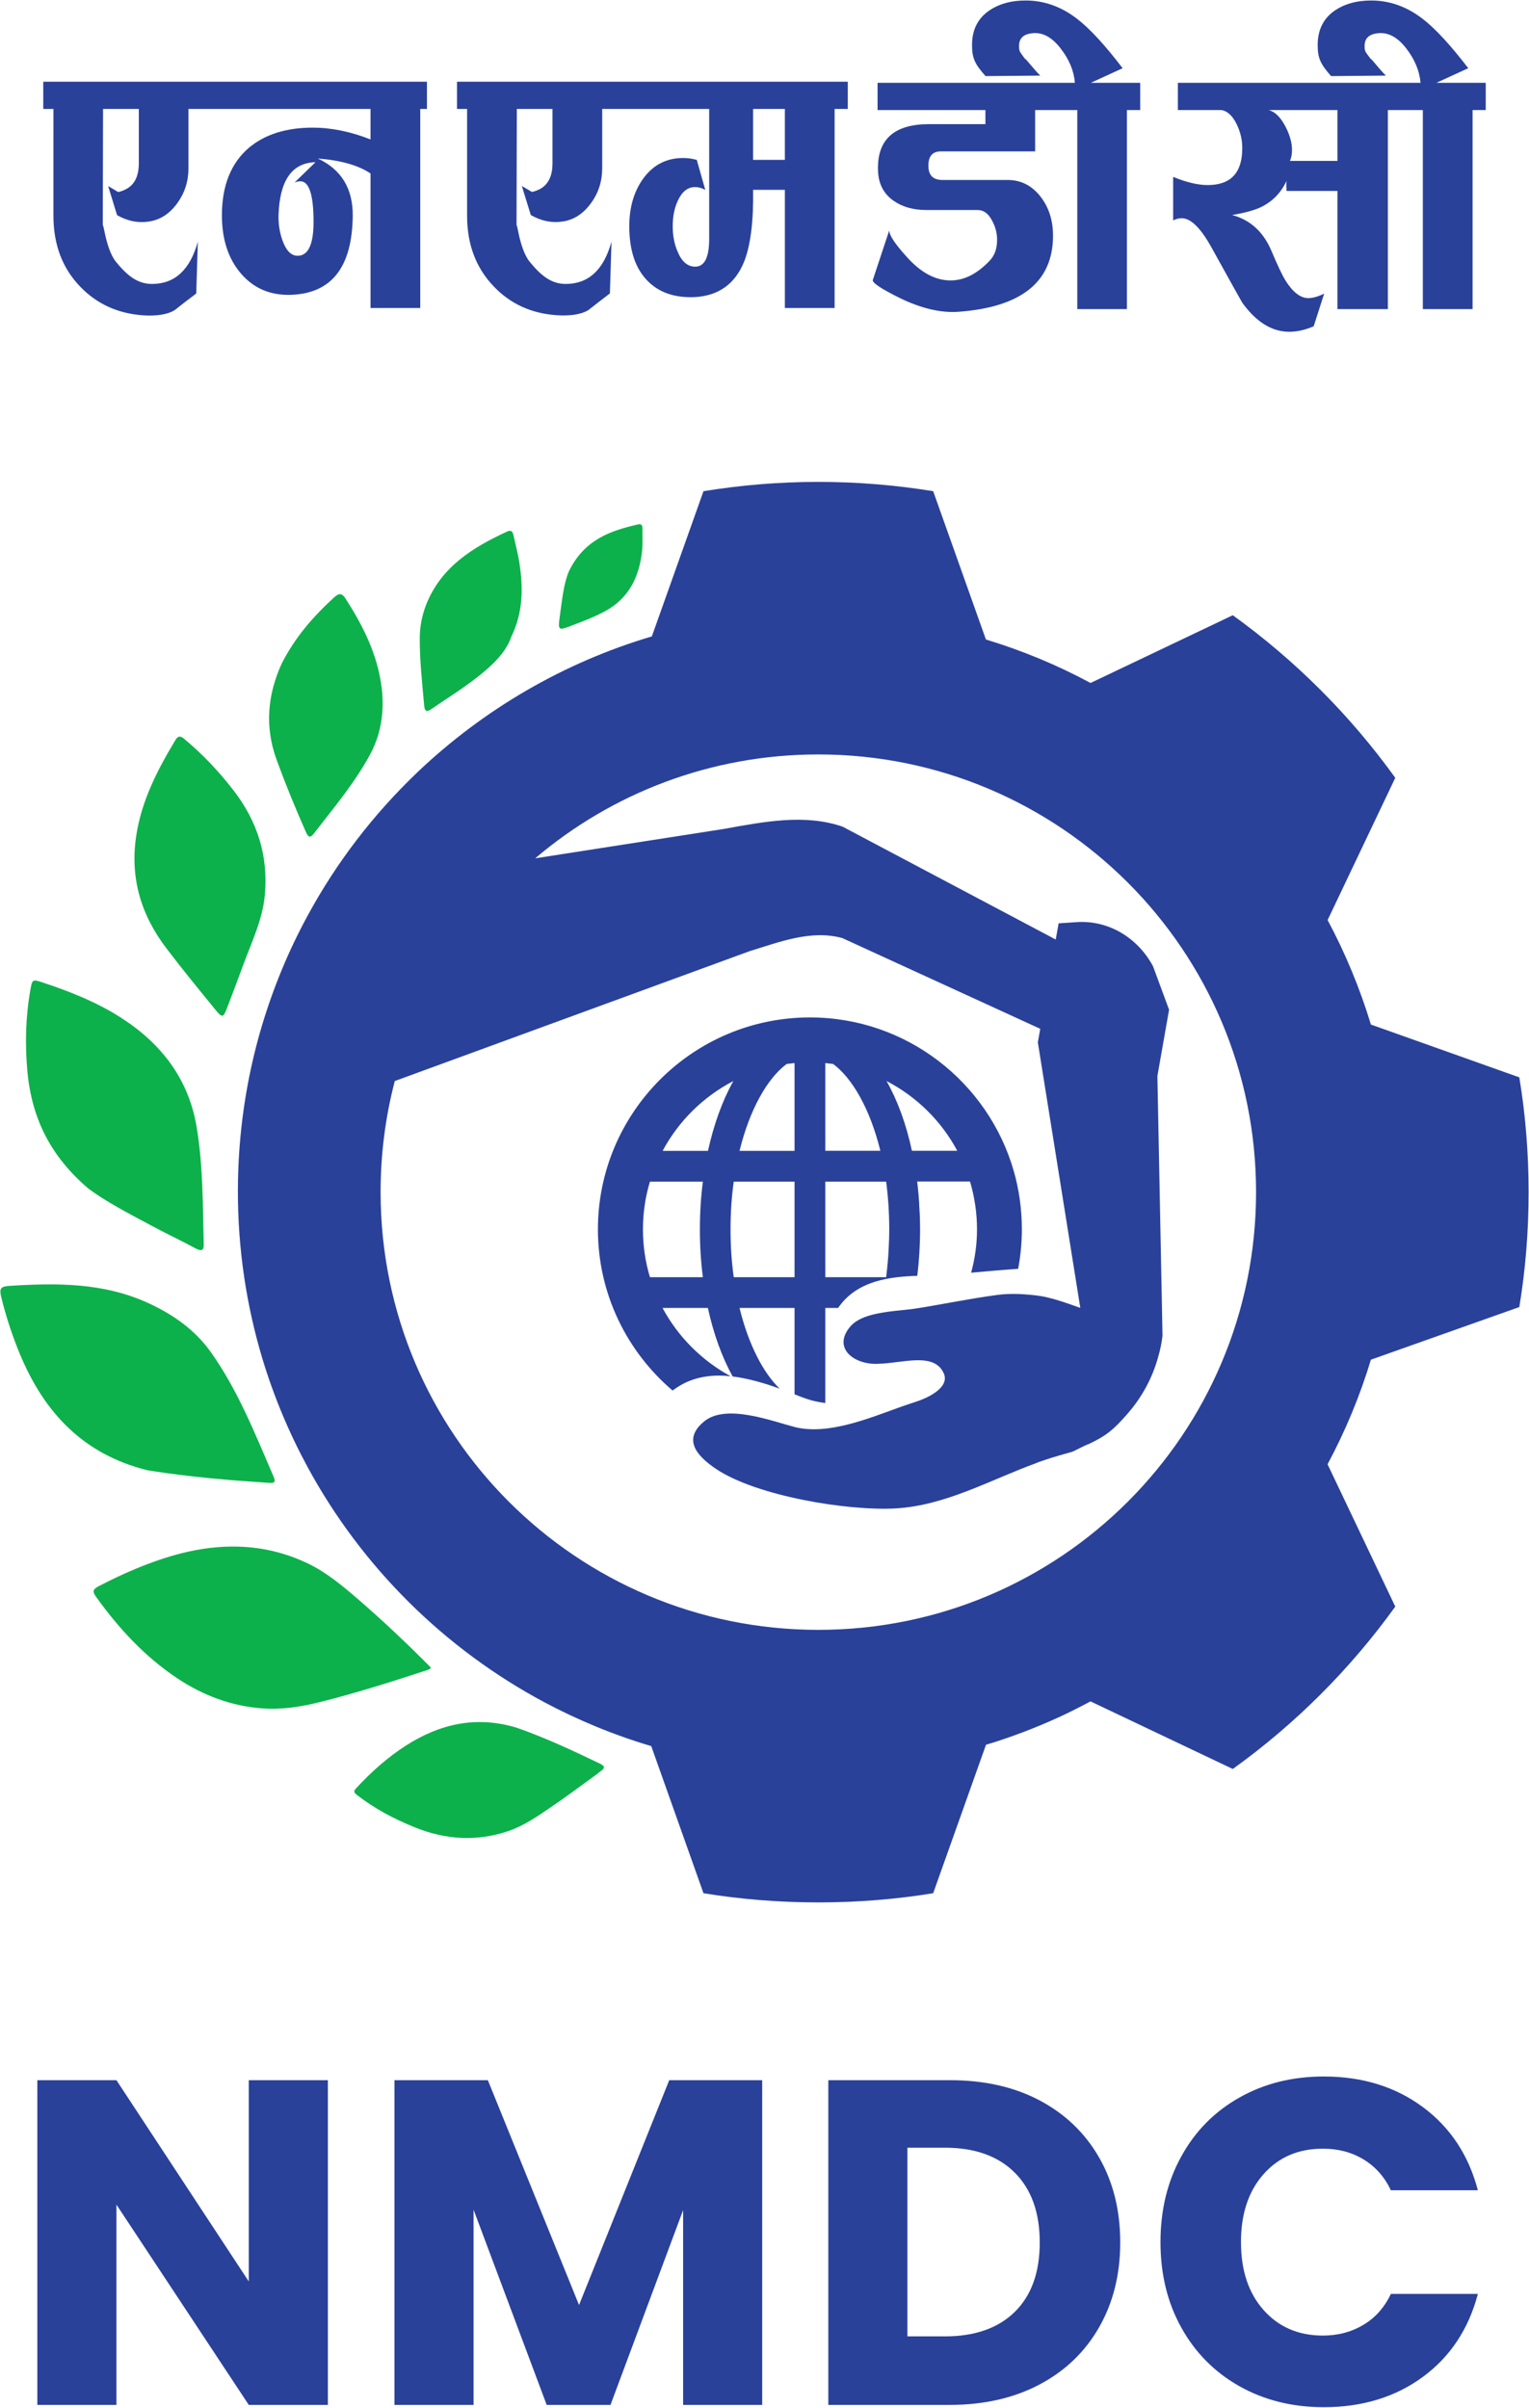
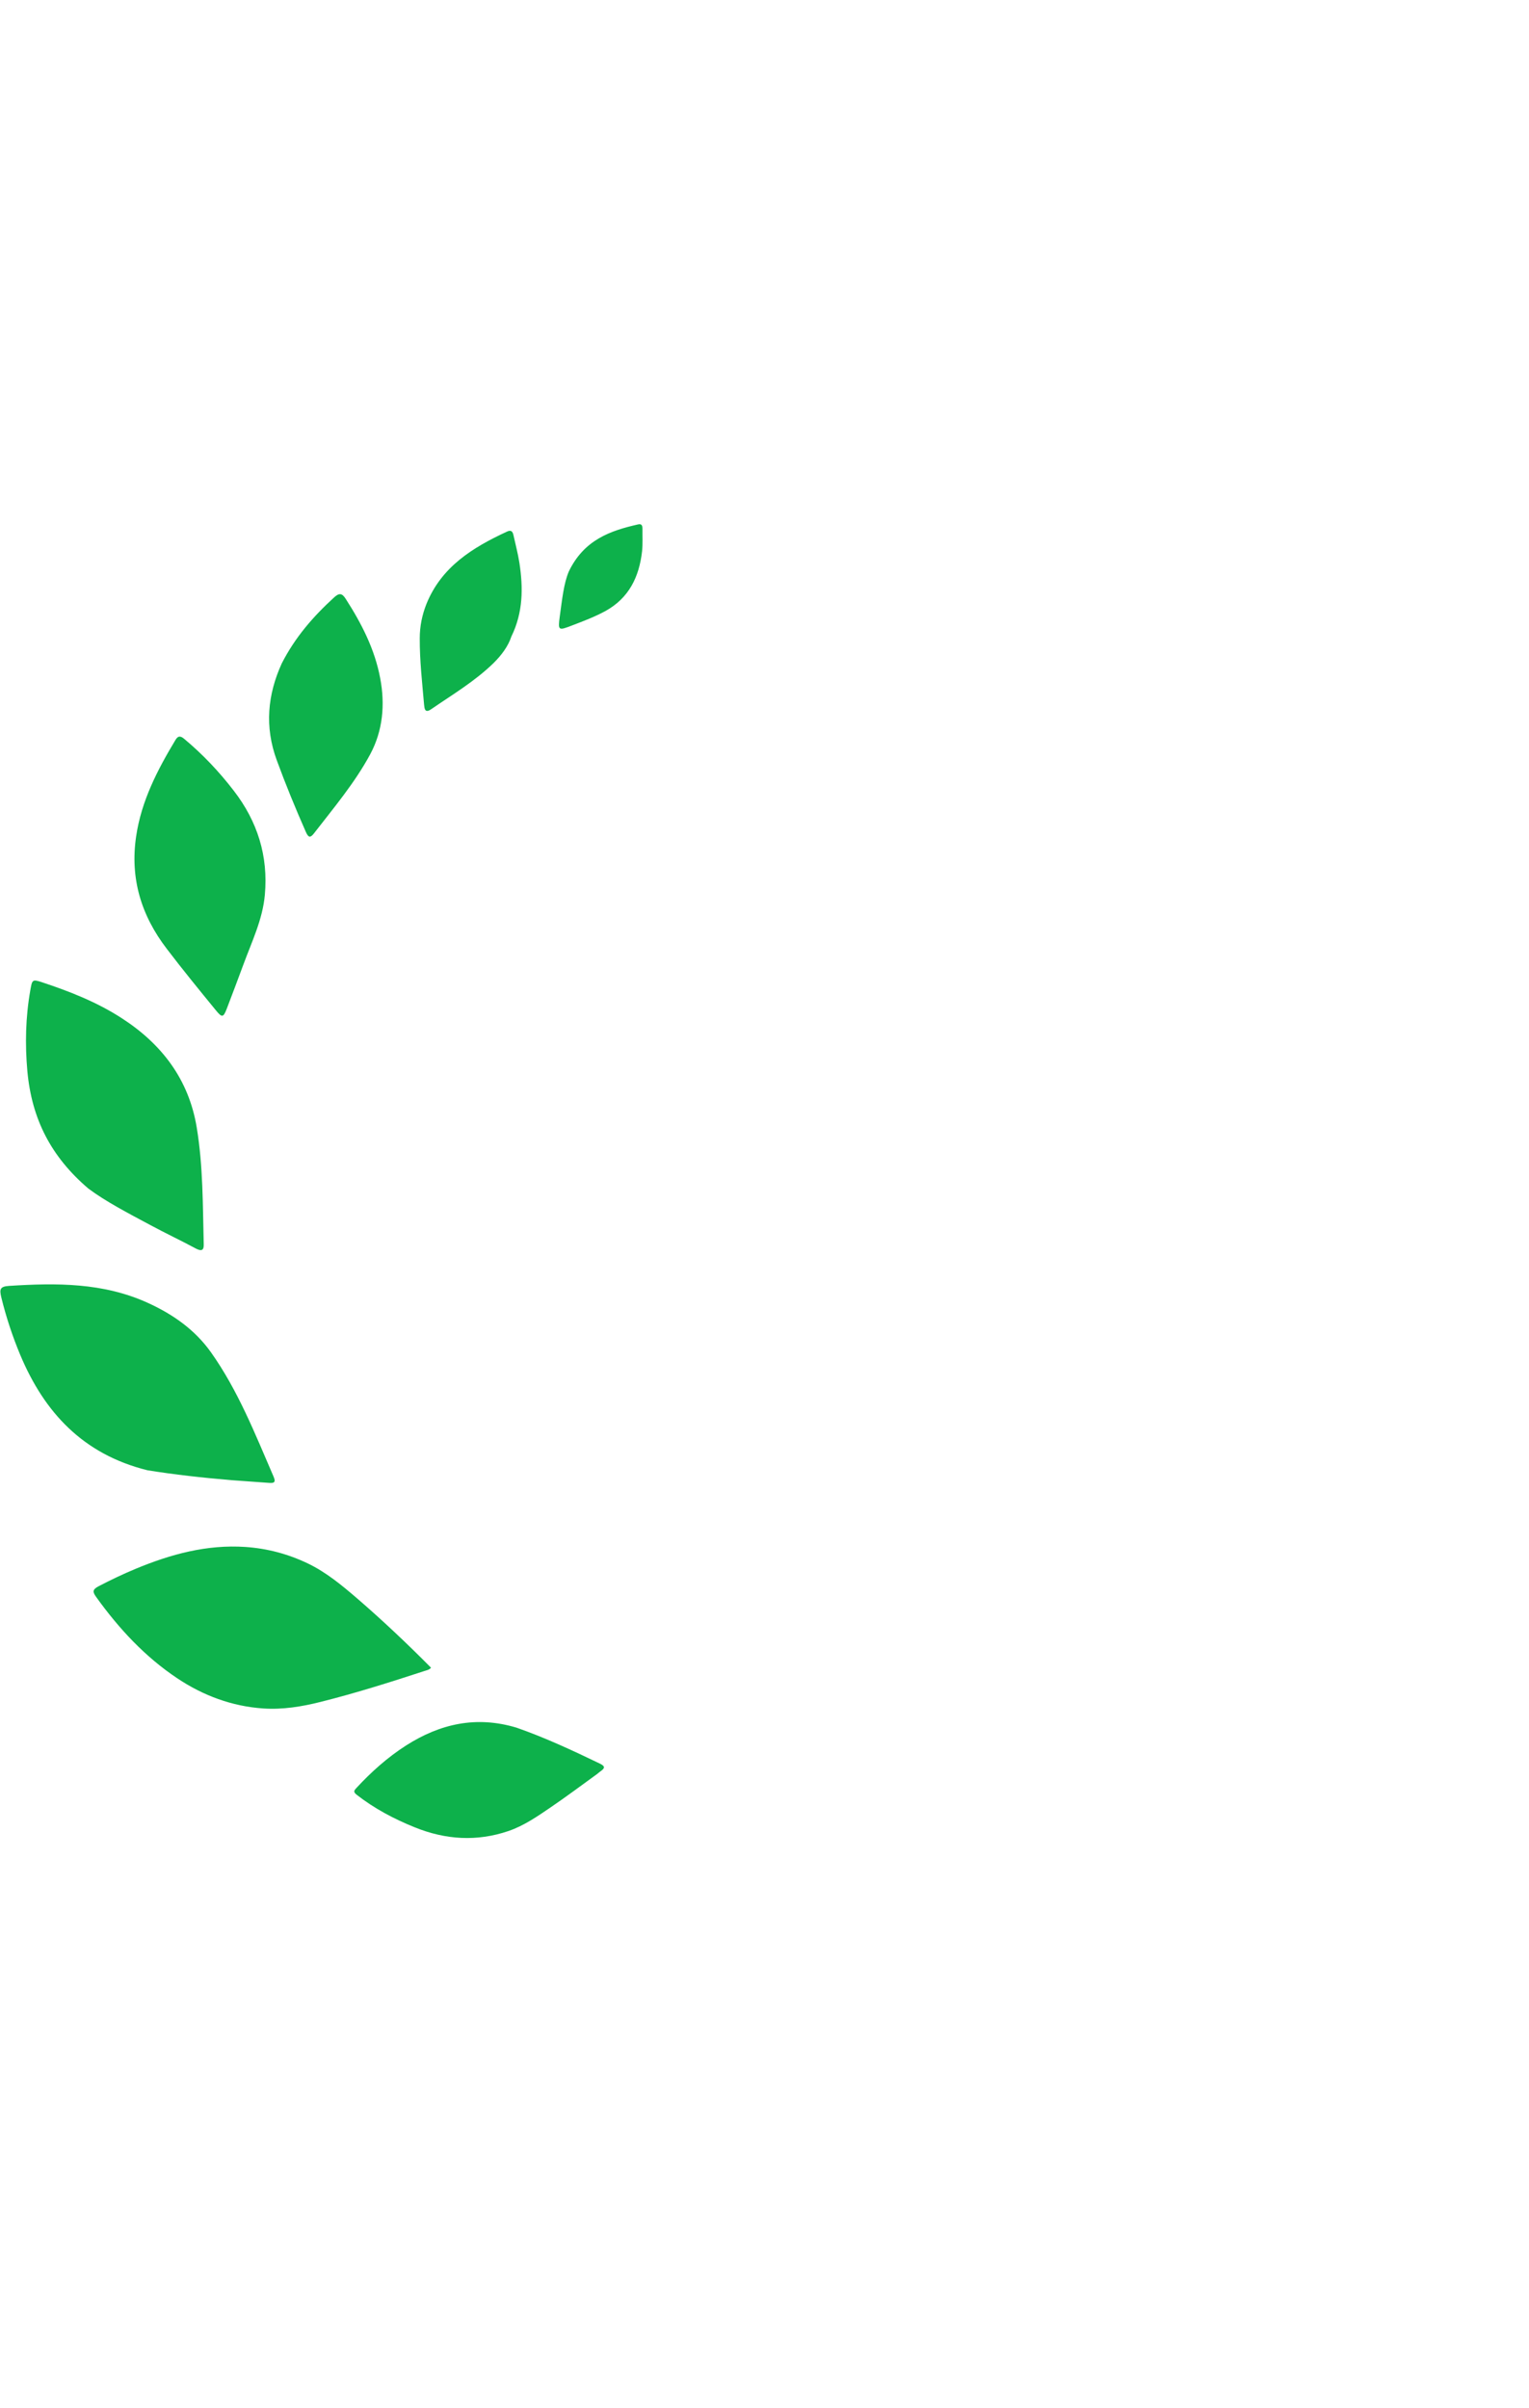
<svg xmlns="http://www.w3.org/2000/svg" version="1.2" viewBox="0 0 1531 2411" width="1531" height="2411">
  <style>.a{fill:#0db14b}.b{fill:#2a419a}</style>
  <path class="a" d="m216.1 1011.5c6.2 7.6 7.5 7.5 11-1.6 5.7-14.7 11.1-29.4 16.6-44.1 8.4-22.9 19.3-45.1 21.5-69.9 3.5-38.9-7.4-73.5-31.2-104.3-14.6-19-31-36.3-49.3-51.6-3.4-2.9-6.1-3.9-8.9 0.7-18.2 30.2-34.3 61.3-39.5 96.8-6.2 41.9 5 79 30.7 112.5 15.9 20.9 32.5 41.2 49.1 61.5zm90.2-178.4c2.6 5.8 4.5 5.9 8.1 1.3 19.8-25.6 40.8-50.5 56.2-79 12.8-23.7 15.1-50 10.1-76.3-5.4-29-18.7-54.9-34.6-79.6-3.5-5.5-6.4-6.1-11.5-1.4-20.8 19-39.1 39.9-52.5 66.2-14.1 31-17.4 63.3-4.9 97.1 8.9 24.3 18.7 48.1 29.1 71.7zm125.3-122.9c21.4-14.7 43.8-28 62.5-46.2 7.9-7.8 14.7-16.8 17.9-26.6 11.9-24.3 11.9-48.9 8.1-73.7-1.4-9.2-3.9-18.4-5.9-27.6-0.8-3.7-2.2-5.9-6.6-3.8-34.3 15.9-65.5 35.1-80.6 72.4-4.4 11.1-6.7 22.5-6.7 34.4-0.1 22.1 2.4 44.1 4.3 66.1 0.4 3.8 0.6 9.4 7 5zm-343.2 479.8c17.5 13.1 40.1 24.8 62.5 36.8 15 8.1 30.4 15.3 45.4 23.4 5.6 2.9 7.9 1.6 7.7-4.3-1-39.1-0.6-78.3-7-116.9-7.9-48.1-34.9-83.6-75.2-109.6-24.7-16-51.9-26.7-79.7-35.9-9.9-3.3-9.9-2.5-11.8 8.3-4.7 26.8-5.3 53.8-2.9 80.7 4.4 48.1 23.8 85.7 61 117.5zm512.2 575.8c-27.6-13.3-55.3-26.2-83.5-36-40.3-12.1-76.5-3.8-110.4 17.8-18.6 11.9-34.9 26.5-49.9 42.7-2.1 2.3-3.4 3.7 0.2 6.6 17.8 13.9 37.6 24.4 58.5 32.8 30.8 12.4 62 14.4 93.7 3.6 15.4-5.3 28.7-14.5 41.9-23.5 15.9-10.8 31.2-22.3 46.7-33.5 1.2-0.9 2.2-1.9 3.4-2.7 4.3-3 5.3-5-0.6-7.8zm42.7-1236.5c0-3.8-1.3-4.9-4.5-4.2-27.8 6.3-53.9 15.4-69.2 47-5.2 12.1-6.8 28.7-9.1 45.1-1.9 14.2-1.4 14.3 11.9 9.2 11.5-4.4 23-8.7 33.8-14.6 23.6-13 33.8-34.2 36.7-59.8 0.8-7.6 0.3-15.2 0.4-22.7zm-411.9 952.7c12.5 1 24.9 1.7 37.4 2.7 5 0.4 7.9 0.1 5.1-6.3-18.5-42.8-35.6-86.3-62.8-124.6-15.9-22.3-37.8-37.8-63.1-49.3-44.8-20.4-91.6-20-138.9-17-9 0.6-9.8 3.2-7.8 11.5 4.8 19.7 11.2 39 19 57.7 24.1 57.4 62.8 99.4 127.3 115.4 26.6 4.3 55.2 7.5 83.8 9.9zm200.2 187.8c-23.8-24-48.3-47.2-73.9-69.3-15.5-13.3-31.1-26.3-49.7-35.2-19.7-9.4-40.4-14.9-62.2-16.4-38.6-2.6-74.6 7.2-109.8 21.8-12.8 5.3-25.3 11.3-37.6 17.7-6.1 3.3-5.6 5.7-2.1 10.6 22.7 31.6 48.8 59.8 81.2 81.4 25.9 17.3 54.8 28.1 86.1 30.2 19.4 1.3 38.6-1.8 57.6-6.6 35.1-8.8 69.5-19.7 103.8-30.9 2.2-0.8 4.7-1 6.6-3.3z" />
-   <path class="b" d="m467.7 216q0 43.2 26.9 71 24.8 25.9 62.5 28.6 21 1.4 31.9-5 10.9-8.6 21.7-16.8l1.6-51.9q-11.6 42.4-45.8 42.4c-14.8 0-25.1-8.7-36.2-22.3-11.3-13.9-13.1-47.5-13.1-33.3l0.3-119.6h35.7v54.4q0 20-13.8 26.4-5 2.2-6.9 2.2l-10-5.9 9 29.1c10.6 6.1 21.5 8.2 32.6 6.4 10.9-1.8 20.1-7.9 27.6-18.2q11.3-15.4 11.3-35.1v-59.3h28 79.1v130.1q0 27.8-14 27.8-11.2 0-17.4-14.6-5.1-11.4-5.1-25.9 0-14.6 5.1-25.5 6.2-13.7 17.4-13.7 4.7 0 10.1 2.8l-8.5-30q-7-1.9-13.6-1.9-24.5 0-39.3 19.6-14.7 19.6-14.7 48.7 0 35.4 17.5 53.9c11.6 12.3 27.5 17.9 47.8 17.1q36.1-1.9 49.7-35.5 9.7-24.6 9-71.9h31.8v118.3h49.8v-199.3h13.2v-27.3h-217.9-173.4v27.3h10.1zm286.4-106.9h31.8v51h-31.8zm147.1 189.4q31.9 15.5 58.3 13.7 94.9-6.9 94.9-76.2 0-23.3-12.8-39.5-12.9-16.3-32.7-16.3h-65.3q-14 0-14-14.3 0-14.3 12.4-14.3h94.5v-41.4h42.2v199.3h49.7v-199.3h13.3v-27.3h-49.4l31.8-14.6c-17.8-23.3-33.1-39.9-45.8-49.6q-23.7-18.2-51.3-18.2-21.4 0-35.8 9.6-17.9 11.8-17.9 35c0 13.7 3.1 19.2 13.5 31.1l54.8-0.5c-7.5-7.5-14.3-17-15.2-16.7-5.4-7.5-6-7.1-6-13.1q0-11.3 13.2-12.6 15.1-1.8 28.1 14.8 13.1 16.6 14.6 34.8h-16.3-181.3v27.3h108v14.1h-56.3c-34.5 0-51.6 14.8-51.3 44.6q0 21.4 15.9 32.3 13.2 9.1 32.7 9.1h51.3q8.5 0 13.9 9.7 5.5 9.6 5.5 20.2 0 13.4-7.8 21.2-18.6 19.4-38.8 19.4c-15.3 0-30.1-8-44.3-24.1q-17.2-19-17.1-26l-16.4 49.5q-1.6 4.1 27.2 18.3zm312-50.5q29.5 53.3 30.7 55.1 21 29.1 47.1 29.1 11.6 0 24.4-5.5l10.5-32.7q-9.3 4.5-15.9 4.5-11.7 0-22.9-17.7-4.7-7.7-14-29.6-12.1-28.6-39.3-35.9 18.7-3.2 28.4-7.7 17.5-8.3 26-26.4-0.4 3.6 0 10h51v118.3h50.5v-199.3h27.6 7.4v199.3h49.8v-199.3h13.2v-27.3h-49.4l31.9-14.6c-17.9-23.3-33.2-39.9-45.9-49.6q-23.7-18.2-51.3-18.2-21.3 0-35.8 9.6-17.8 11.8-17.8 35c0 13.7 3.1 19.2 13.4 31.1l54.9-0.5c-7.6-7.5-14.3-17-15.2-16.7-5.5-7.5-6.1-7.1-6.1-13.1q0-11.2 13.2-12.6 15.2-1.8 28.2 14.8 13 16.6 14.6 34.8h-5.1-11.3-226.6v27.3h43.5q9.3 1.4 15.6 14.6 5.4 11.3 5.4 23.6 0 36.9-34.6 36.9-14.7 0-34.6-8.2v43.6q4.3-2.2 8.6-2.2 13.6 0 29.9 29.5zm126-137.8v50.9h-47.5q2-4.9 2-10.9 0-11.3-7.1-24.5-7.2-13.2-16.2-15.5zm182.1 968.5l-148.4-52.8-0.2-0.1c-11.1-36.5-25.7-71.6-43.4-104.7l0.3-0.4 67.5-141.9c-45.1-62.7-100.2-117.7-162.7-162.8l-140.9 67.1-1.6 0.7c-33-17.8-68.1-32.4-104.7-43.5l-0.7-2-52.1-146.5c-37.4-6.1-75.8-9.3-115-9.3-39.2 0-77.5 3.2-115 9.3l-51.7 145.4c-88.8 26.3-168.7 73.4-234.2 135.5-0.2 0.2-0.4 0.4-0.7 0.7-43.8 41.8-81.1 90.3-110.1 144-18.8 34.6-34 71.4-45.5 109.8-15.6 52.5-24 108.1-24 165.7 0 58.2 8.6 114.4 24.5 167.4 11.5 38.1 26.8 74.5 45.4 108.8 54.2 99.8 136.8 181.8 237 235.3 33.8 18 69.6 32.8 107 43.9l52.3 147.3c37.4 6.1 75.8 9.2 115 9.2 39.2 0 77.6-3.1 115-9.2l52.8-148.4v-0.2c25.2-7.6 49.6-16.9 73.2-27.7 2.1-1 4.3-2 6.4-3q2.9-1.4 5.7-2.8c3.4-1.7 6.7-3.3 10.1-5.1 1.7-0.8 3.4-1.8 5.2-2.7 1.3-0.7 2.8-1.4 4.1-2.2l142.5 67.7c62.5-44.9 117.6-99.9 162.7-162.6l-67.8-142.5c17.7-33 32.3-68 43.4-104.7l148.6-52.7c6.2-37.4 9.3-75.8 9.3-115.1 0-39-3.1-77.5-9.3-114.9zm-701.9 553.2c-242.1 0-438.3-196.2-438.3-438.3 0-38.4 4.9-75.6 14.2-111.2l355.2-130c30.6-9.4 61.4-21.6 92.8-13.2l198.3 90.9-2.4 13.6 21.6 134.9 20.9 130.9c-14-4.9-29.3-10.6-43-12.3-13-1.6-26.6-2.4-39.7-0.7-27.4 3.6-54.3 9.3-81.6 13.6-11.7 1.9-30.2 2.4-45.5 6.7-8.7 2.4-16.3 6.1-21 12-15 18.4-0.7 33.2 18.5 36.2 3.1 0.5 6.5 0.7 10 0.5 24.4-0.5 56.2-12.2 65.7 9.8 5.6 13.2-13.6 23.6-28.3 28.3-4.7 1.5-9.4 3.2-14.5 4.9-33.5 12.1-74.1 28.8-107 20.2-22.9-6-68.2-23.4-90.1-5.6-22 17.9-7.8 34.5 11.8 47.7 40.4 27.1 131.9 42.3 180.1 39.5 50-3 94.5-28.6 140.6-45.4q0.8-0.3 1.5-0.7c10.6-3.7 16.5-5.6 34.1-10.5 2-0.5 13.8-7.1 16.8-7.8 18.2-8.6 25.2-14.8 38.3-29.7 14.6-16.5 25.5-36.2 31.4-58 2-6.8 3.4-13.7 4.2-20.8l-0.8-42.4-4.3-217.6 11.7-66.4-16.1-43.6c-15.8-29.3-45.4-46.3-76.7-44.1l-17.8 1.2-2.9 16.2-213.4-113c-37.6-12.9-77.6-5.2-119 2.3l-188.8 29.4c76.4-64.9 175.4-104 283.5-104 242.1 0 438.3 196.2 438.3 438.2 0 242.1-196.2 438.3-438.3 438.3zm221.7 471.2c-25.6-13.6-55.6-20.3-89.8-20.3h-121.9v325.1h121.9q50.9 0 89.6-20.4 38.6-20.4 59.7-57.4c14.1-24.7 21.1-53 21.1-84.8 0-32.1-7-60.4-21.1-85q-21.1-36.8-59.5-57.2zm-25 211.7q-25 24.5-69.9 24.5h-37.6v-188.9h37.6q44.9 0 69.9 25 25 25 25 69.9 0 44.9-25 69.5zm-284.5-936.8c-28.8-15.7-52.6-39.4-68.2-68.4h45.4c5.7 26.1 14.2 49.4 24.8 68.6 16.3 2 32.7 7 47.1 12.2-16.5-15.9-31.2-44.1-40.2-80.8h55.1v86.5c0.1 0 0.3 0.1 0.6 0.2 4.1 1.7 8 3.1 11.5 4.3 5.4 1.9 11.8 3.3 18.7 4.2v-95.2h12.8c2.1-3 4.3-5.8 6.9-8.5 8.5-8.8 19-14.3 30.2-17.8 13.9-4.3 28.7-5.4 42.2-5.9 1.8-14.9 2.8-30.5 2.8-46.5 0-7.1-0.2-14.1-0.7-21.1-0.3-9.1-1.2-18-2.2-26.8h52.9c4.5 15.2 7 31.3 7 47.9 0 15-2.1 29.5-5.9 43.4 2.6-0.3 33.9-3 47.1-3.9 2.4-12.8 3.7-26 3.7-39.5 0-20.3-2.8-39.9-8.1-58.4-25.4-88.7-107.3-153.8-204.1-153.8-117 0-212.3 95.1-212.3 212.2 0 64.6 29.1 122.5 74.8 161.4 1.3-1 2.6-2 4.1-2.9 11.8-8 26.1-12.1 42.6-12.1q5.7 0 11.4 0.7zm226.9-225.8h-45.4c-5.7-26.7-14.4-50.4-25.4-69.8 30.1 15.6 54.9 40 70.8 69.8zm-132.1-87.8q3.9 0.4 7.8 0.9c19.2 14.2 37 45 47.3 86.9h-55.1zm0 118.7h60.9c2 15 3.1 31 3.1 47.8q0 9-0.5 17.6c-0.4 10.5-1.4 20.6-2.6 30.3h-60.9zm-38.7-117.8c2.6-0.3 5.2-0.6 7.9-0.9v87.9h-55.1c10.3-42 28.1-72.8 47.2-87zm7.9 117.8v95.7h-60.9c-2.1-15-3.2-31-3.2-47.9 0-16.8 1.1-32.8 3.2-47.8zm-61.3-100.7c-10.9 19.5-19.5 43.2-25.4 69.9h-45.4c16-29.9 40.8-54.3 70.8-69.9zm-83.5 196.4c-4.6-15.2-7-31.2-7-47.9 0-16.6 2.4-32.6 7-47.8h53c-2 15.4-3 31.3-3 47.8 0 16.6 1 32.6 3 47.9zm673.8 872.6q22.7-0.1 40.5 10.6c11.9 7.1 21.1 17.4 27.6 31h87.1q-13.9-52.8-55.1-83.3-41.3-30.6-99.2-30.6-47.2 0-84.5 21.1-37.3 21-58.1 58.8-20.9 37.7-20.9 85.9 0 48.2 20.9 85.7 20.8 37.5 58.1 58.6c24.9 14 53.1 21 84.5 21q57.9 0 99.2-30.3 41.2-30.3 55.1-83.1h-87.1q-9.7 20.4-27.6 31-17.8 10.7-40.5 10.7-36.6 0-59.3-25.5-22.7-25.5-22.7-68.1 0-42.6 22.7-68.1 22.7-25.5 59.3-25.4zm-744.8 156.5l-91.3-225.1h-93.5v325.1h79.2v-195.4l73.2 195.4h63.9l72.7-195v195h79.2v-325.1h-93.1zm-330.7-23.6l-132.5-201.5h-79.2v325.1h79.2v-200.5l132.5 200.5h79.2v-325.1h-79.2zm-195.6-2068.3q0 43.3 26.8 71 24.9 25.9 62.6 28.7 20.9 1.4 31.8-5 10.9-8.7 21.8-16.8l1.6-51.9q-11.7 42.3-45.9 42.3c-14.8 0-25.1-8.7-36.2-22.3-11.2-13.9-13.1-47.5-13.1-33.2l0.3-119.7h35.8v54.4q0 20-13.8 26.4-5 2.3-7 2.3l-9.9-5.9 8.9 29.1q15.9 9.1 32.6 6.3c11-1.8 20.1-7.8 27.7-18.2q11.2-15.4 11.2-35v-59.4h28 154.3v30.5q-29.9-11.8-57.9-11.8-39.6 0-63.7 20-27.2 23.2-27.2 67.8 0 36 19 58.2 19.1 22.3 49.8 21.4c40.9-1.2 61.7-27.6 62.2-79.2q0.3-40.9-35-57.3 34.6 2.7 52.8 15v134.7h49.8v-199.3h6.7v-27.3h-210.8-173.4v27.3h10.2zm247.2-34.5q12.4 0 13.2 35.5 1.2 39.1-15.9 39.1c-6.5 0-11.5-5.2-15.2-15.5q-4.2-11.8-3.9-25 1.6-52.3 37-53.2l-21 20.4q3.1-1.3 5.8-1.3z" />
</svg>